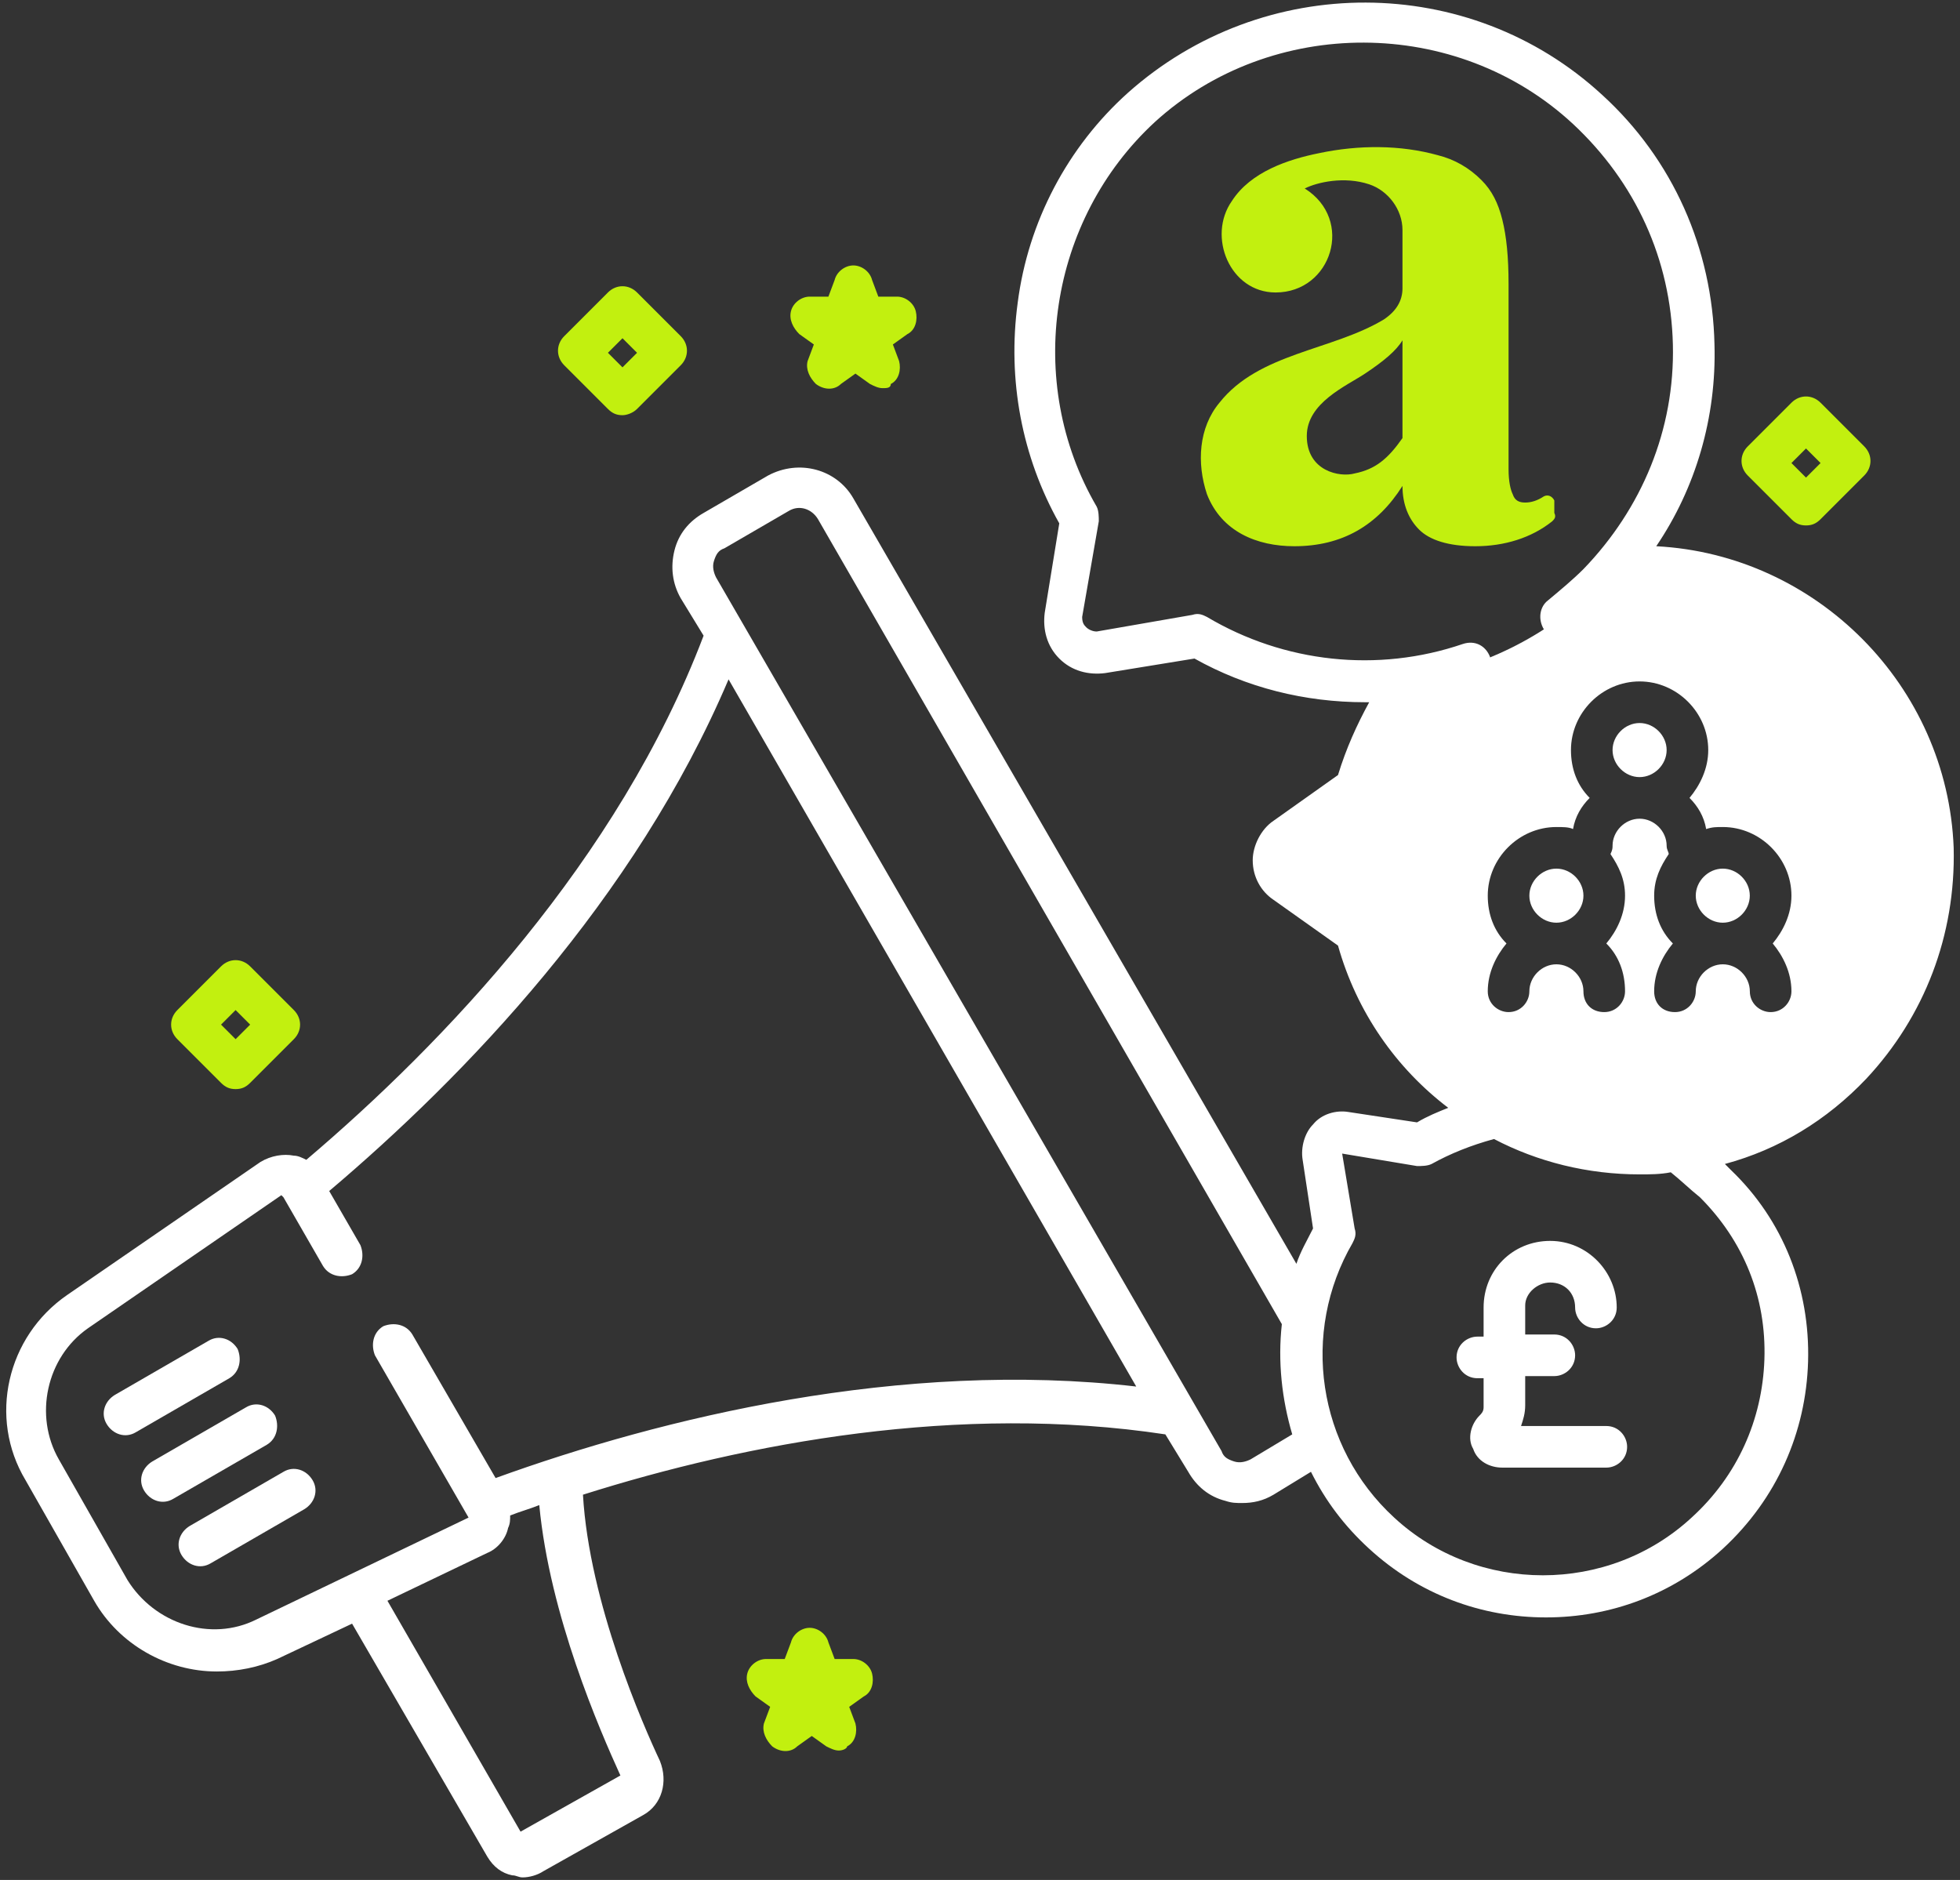
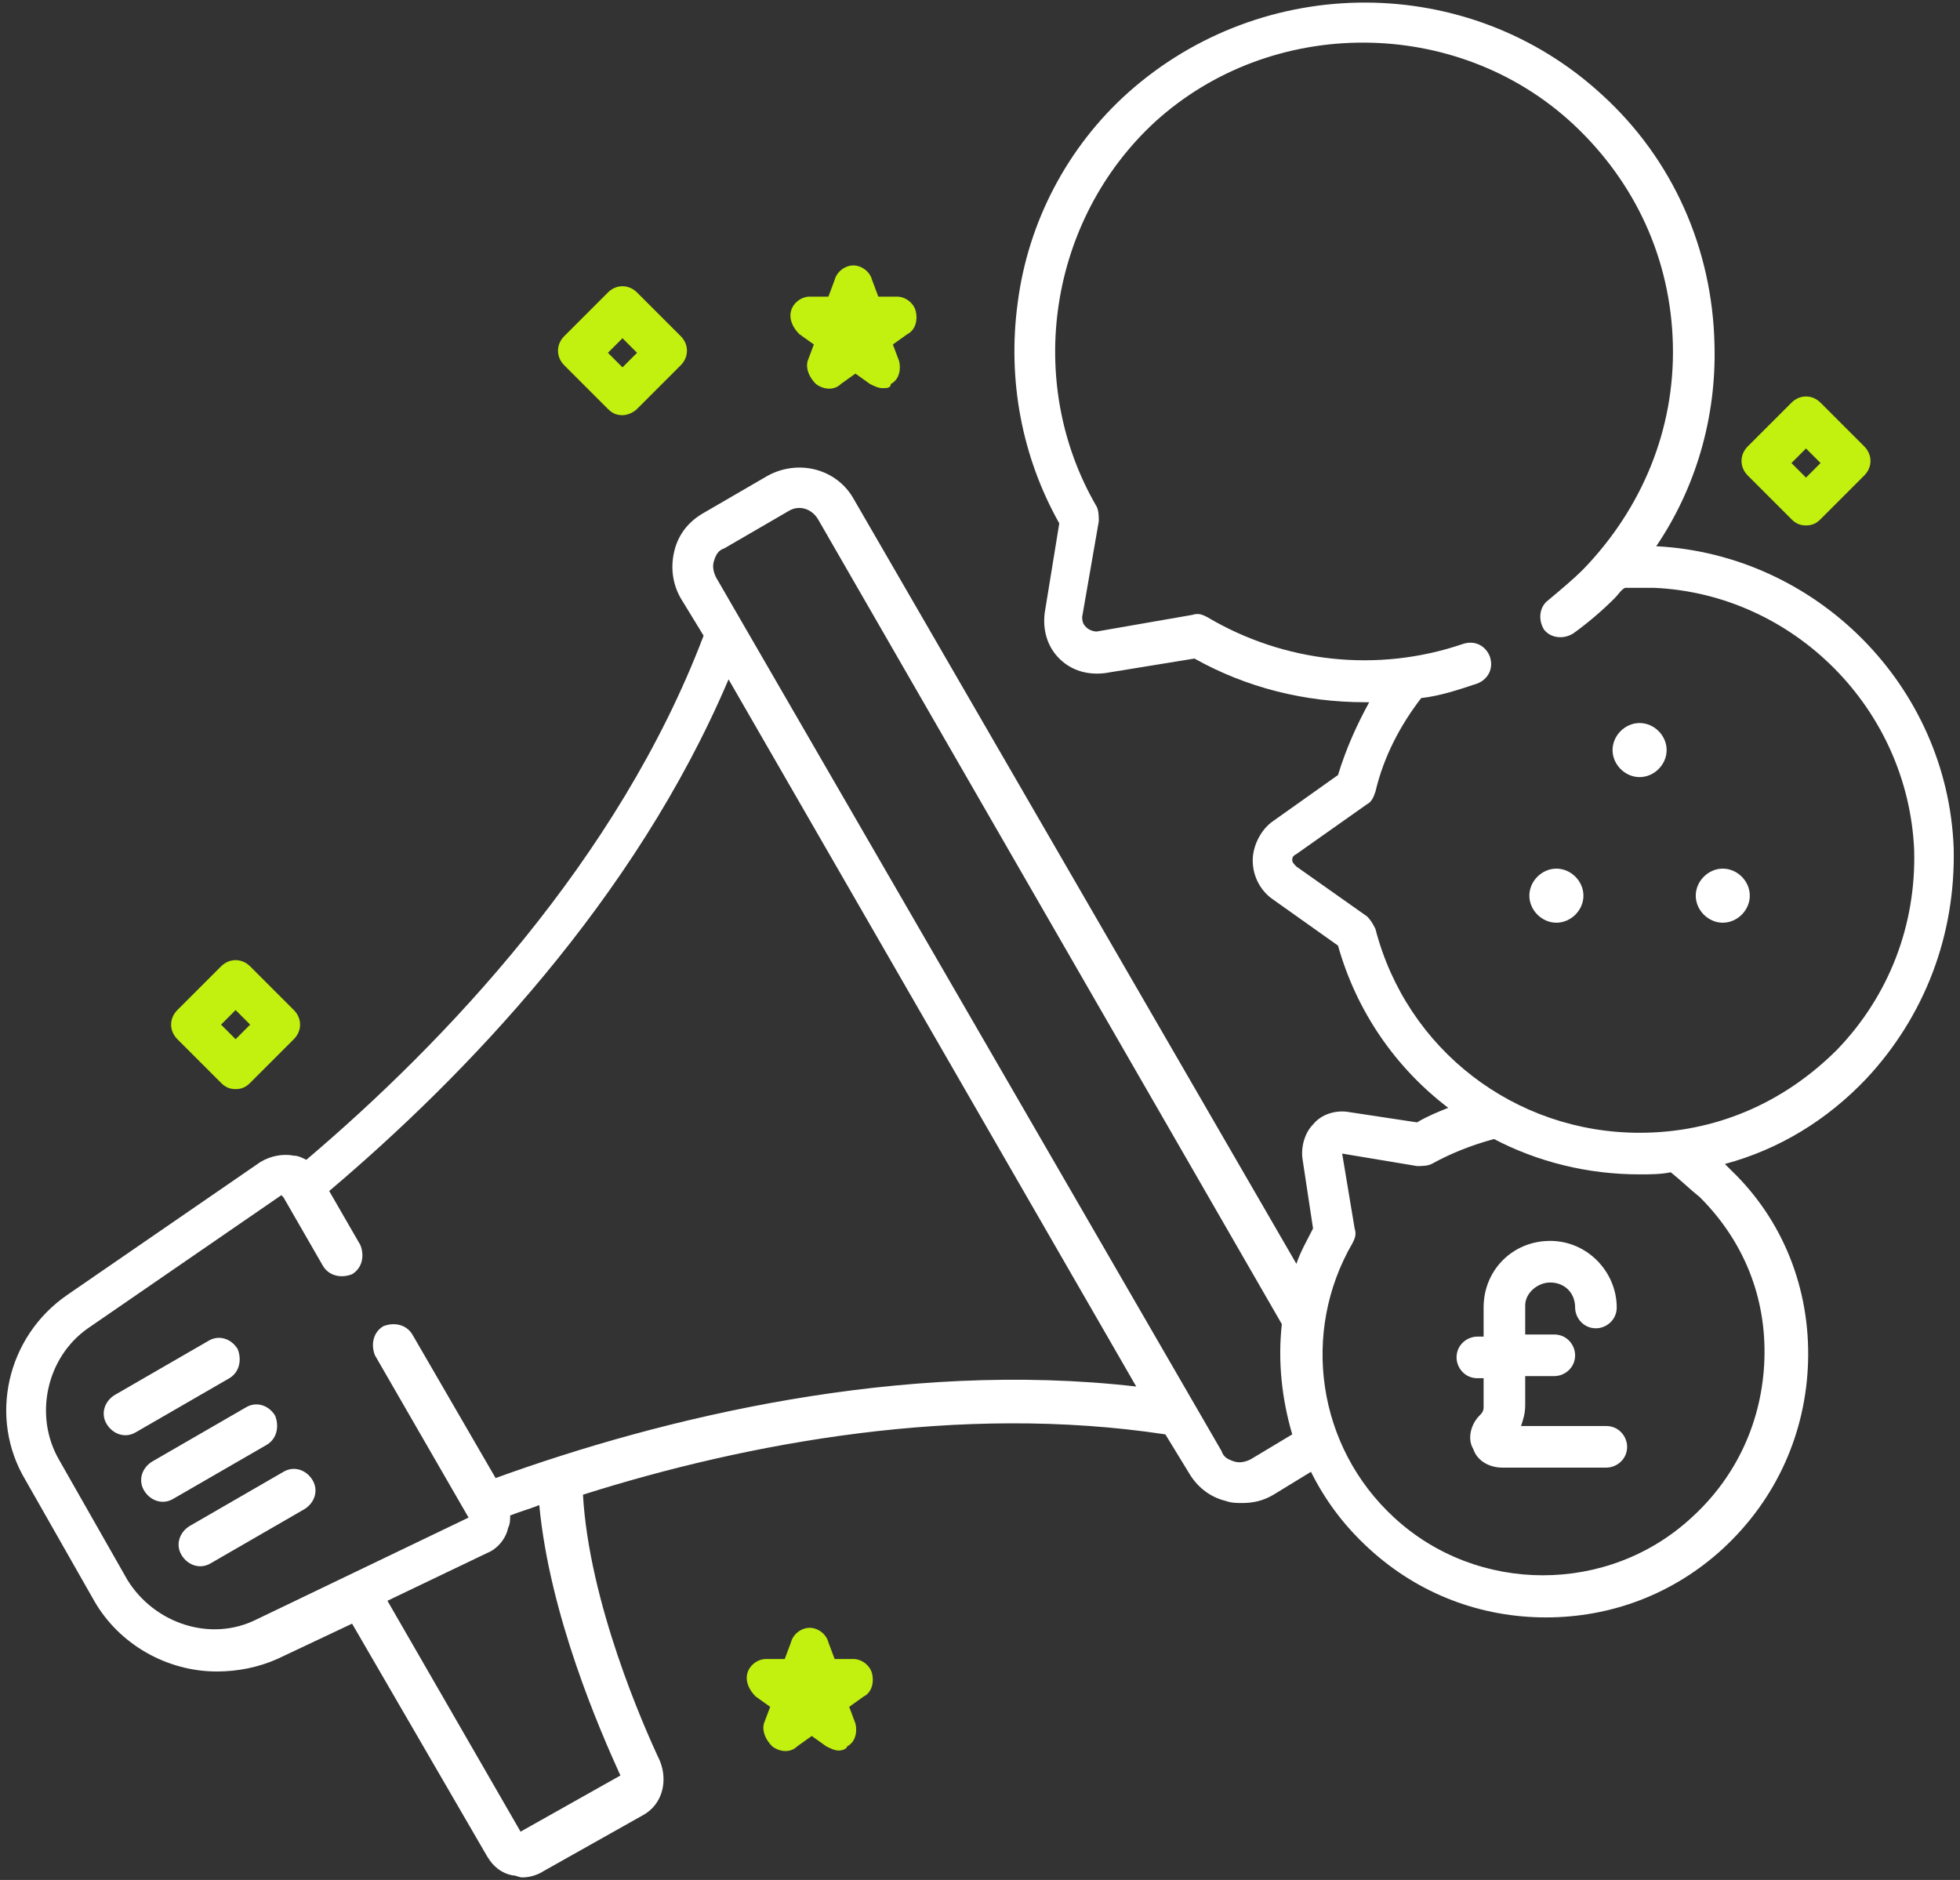
<svg xmlns="http://www.w3.org/2000/svg" width="49" height="47" viewBox="0 0 49 47" fill="none">
  <rect x="0" y="0" width="49" height="47" fill="#333333" stroke="none" />
  <g id="Group 28">
    <path id="Vector" d="M38.754 32.063C39.118 32.063 39.378 32.324 39.378 32.688C39.378 32.947 39.586 33.208 39.898 33.208C40.158 33.208 40.418 32.999 40.418 32.688C40.418 31.803 39.69 31.023 38.754 31.023C37.818 31.023 37.09 31.752 37.09 32.688V33.416H36.934C36.674 33.416 36.414 33.623 36.414 33.935C36.414 34.196 36.622 34.456 36.934 34.456H37.09V35.183C37.09 35.287 37.038 35.34 36.986 35.392C36.778 35.599 36.674 35.963 36.83 36.223C36.934 36.535 37.246 36.691 37.558 36.691H40.158C40.418 36.691 40.678 36.483 40.678 36.172C40.678 35.911 40.47 35.651 40.158 35.651H38.026C38.078 35.495 38.13 35.34 38.13 35.132V34.403H38.858C39.118 34.403 39.378 34.195 39.378 33.883C39.378 33.623 39.17 33.363 38.858 33.363H38.13V32.636C38.13 32.324 38.442 32.063 38.754 32.063Z" fill="white" />
    <path id="Vector_2" d="M43.069 21.716C42.706 21.716 42.394 22.028 42.394 22.392C42.394 22.756 42.706 23.068 43.069 23.068C43.434 23.068 43.745 22.756 43.745 22.392C43.745 22.028 43.434 21.716 43.069 21.716Z" fill="white" />
    <path id="Vector_3" d="M38.91 21.716C38.546 21.716 38.234 22.028 38.234 22.392C38.234 22.756 38.546 23.068 38.91 23.068C39.274 23.068 39.586 22.756 39.586 22.392C39.586 22.028 39.274 21.716 38.91 21.716Z" fill="white" />
    <path id="Vector_4" d="M40.99 18.076C40.626 18.076 40.314 18.388 40.314 18.752C40.314 19.116 40.626 19.428 40.99 19.428C41.354 19.428 41.666 19.116 41.666 18.752C41.666 18.388 41.354 18.076 40.99 18.076Z" fill="white" />
    <path id="Vector_5" d="M40.99 28.32C37.87 28.32 35.166 26.24 34.386 23.224C34.334 23.12 34.282 23.016 34.178 22.912L32.41 21.664C32.358 21.612 32.306 21.56 32.306 21.508C32.306 21.456 32.306 21.404 32.41 21.352L34.178 20.104C34.282 20.052 34.334 19.948 34.386 19.792C34.594 18.908 35.01 18.128 35.53 17.452C35.998 17.4 36.466 17.244 36.934 17.088C37.194 16.984 37.35 16.724 37.246 16.412C37.142 16.152 36.882 15.996 36.57 16.1C34.438 16.828 32.098 16.568 30.174 15.424C30.07 15.372 29.966 15.32 29.81 15.372L27.418 15.788C27.314 15.788 27.21 15.736 27.158 15.684C27.106 15.632 27.054 15.58 27.054 15.424L27.47 13.032C27.47 12.928 27.47 12.772 27.418 12.668C25.598 9.548 26.222 5.492 28.874 3.048C31.786 0.396 36.414 0.396 39.326 3.1C40.886 4.556 41.77 6.48 41.822 8.612C41.874 10.744 41.042 12.72 39.586 14.228C39.326 14.488 39.014 14.748 38.702 15.008C38.494 15.164 38.442 15.476 38.598 15.736C38.754 15.944 39.066 15.996 39.326 15.84C39.69 15.58 40.054 15.268 40.366 14.956C40.47 14.852 40.522 14.748 40.626 14.696C40.886 14.696 41.146 14.696 41.354 14.696C44.838 14.852 47.698 17.712 47.854 21.248C47.906 23.12 47.23 24.888 45.93 26.24C44.578 27.592 42.862 28.32 40.99 28.32ZM42.498 29.932C43.59 31.024 44.162 32.428 44.11 33.988C44.058 35.496 43.434 36.9 42.29 37.94C40.21 39.864 36.934 39.864 34.854 37.94C32.93 36.172 32.514 33.312 33.814 31.076C33.866 30.972 33.918 30.868 33.866 30.712L33.554 28.84L35.426 29.152C35.53 29.152 35.686 29.152 35.79 29.1C36.258 28.84 36.778 28.632 37.35 28.476C38.442 29.048 39.69 29.36 40.99 29.36C41.25 29.36 41.51 29.36 41.77 29.308C42.03 29.516 42.238 29.724 42.498 29.932ZM31.266 36.484C31.162 36.536 31.006 36.588 30.85 36.536C30.694 36.484 30.59 36.432 30.538 36.276L17.902 14.436C17.85 14.332 17.798 14.176 17.85 14.02C17.902 13.864 17.954 13.76 18.11 13.708L19.722 12.772C19.982 12.616 20.294 12.72 20.45 12.98L32.046 33.104C31.942 34.04 32.046 34.976 32.306 35.86L31.266 36.484ZM12.39 36.952L10.31 33.364C10.154 33.104 9.842 33.052 9.582 33.156C9.322 33.312 9.27 33.624 9.374 33.884L11.714 37.94L6.41 40.488C5.266 41.06 3.862 40.592 3.186 39.5L1.47 36.484C0.846 35.392 1.158 33.936 2.198 33.208L7.034 29.88L7.086 29.932L8.074 31.648C8.23 31.908 8.542 31.96 8.802 31.856C9.062 31.7 9.114 31.388 9.01 31.128L8.23 29.776C11.61 26.916 15.874 22.496 18.214 16.984L28.406 34.664C22.53 33.988 16.55 35.444 12.39 36.952ZM15.51 44.388L13.014 45.792L9.686 40.02L12.182 38.824C12.442 38.72 12.65 38.46 12.702 38.2C12.754 38.096 12.754 37.992 12.754 37.888C13.014 37.784 13.222 37.732 13.482 37.628C13.742 40.384 14.99 43.244 15.51 44.388ZM48.842 21.196C48.686 17.14 45.41 13.864 41.406 13.656C42.394 12.2 42.914 10.432 42.862 8.612C42.81 6.22 41.822 3.984 40.054 2.372C36.726 -0.696 31.578 -0.696 28.198 2.32C26.69 3.672 25.702 5.544 25.442 7.572C25.182 9.496 25.546 11.42 26.482 13.084L26.118 15.32C26.066 15.736 26.17 16.152 26.482 16.464C26.794 16.776 27.21 16.88 27.626 16.828L29.862 16.464C31.162 17.192 32.618 17.556 34.126 17.556C34.178 17.556 34.178 17.556 34.23 17.556C33.918 18.128 33.658 18.7 33.45 19.376L31.838 20.52C31.526 20.728 31.318 21.144 31.318 21.508C31.318 21.924 31.526 22.288 31.838 22.496L33.45 23.64C33.918 25.304 34.906 26.708 36.206 27.696C35.946 27.8 35.686 27.904 35.426 28.06L33.71 27.8C33.398 27.748 33.034 27.852 32.826 28.112C32.618 28.32 32.514 28.684 32.566 28.996L32.826 30.712C32.67 31.024 32.514 31.284 32.41 31.596L21.334 12.46C20.918 11.732 19.982 11.472 19.202 11.888L17.59 12.824C17.226 13.032 16.966 13.344 16.862 13.76C16.758 14.176 16.81 14.592 17.018 14.956L17.59 15.892C15.458 21.508 11.09 26.084 7.658 28.996C7.554 28.944 7.45 28.892 7.346 28.892C7.086 28.84 6.774 28.892 6.514 29.048L1.678 32.376C0.17 33.416 -0.298 35.444 0.638 37.004L2.354 40.02C2.978 41.112 4.174 41.788 5.422 41.788C5.942 41.788 6.462 41.684 6.93 41.476L8.802 40.592L12.182 46.416C12.338 46.676 12.546 46.832 12.806 46.884C12.91 46.884 12.962 46.936 13.066 46.936C13.222 46.936 13.43 46.884 13.586 46.78L16.082 45.376C16.55 45.116 16.706 44.544 16.498 44.024C16.082 43.14 14.73 40.072 14.574 37.368C18.682 36.068 23.986 35.08 29.134 35.86L29.706 36.796C29.914 37.16 30.226 37.42 30.642 37.524C30.798 37.576 30.902 37.576 31.058 37.576C31.318 37.576 31.578 37.524 31.838 37.368L32.774 36.796C33.138 37.524 33.606 38.148 34.23 38.72C35.478 39.864 37.038 40.436 38.65 40.436C40.262 40.436 41.822 39.864 43.07 38.72C44.422 37.472 45.15 35.808 45.202 34.04C45.254 32.22 44.578 30.504 43.278 29.256C43.226 29.204 43.174 29.152 43.122 29.1C44.474 28.736 45.67 28.008 46.658 26.968C48.114 25.408 48.894 23.38 48.842 21.196Z" fill="white" />
-     <path id="Vector_6" d="M35.062 10.952C34.698 11.472 34.386 11.732 33.866 11.836C33.502 11.94 32.67 11.784 32.67 10.9C32.67 10.068 33.658 9.652 34.126 9.34C34.594 9.028 34.906 8.768 35.062 8.508V10.952ZM38.858 12.512C38.806 12.408 38.702 12.356 38.598 12.408C38.442 12.512 38.286 12.564 38.13 12.564C37.974 12.564 37.87 12.512 37.818 12.356C37.766 12.252 37.714 12.044 37.714 11.732V7.104C37.714 6.428 37.662 5.908 37.558 5.492C37.454 5.076 37.298 4.764 37.038 4.504C36.726 4.192 36.362 3.984 35.946 3.88C35.01 3.62 33.97 3.62 32.982 3.828C32.202 3.984 31.266 4.296 30.798 5.024C30.174 5.908 30.746 7.312 31.89 7.312C33.294 7.312 33.866 5.492 32.618 4.712C32.93 4.556 33.606 4.4 34.23 4.608C34.698 4.764 35.062 5.232 35.062 5.752V7.208C35.062 7.52 34.906 7.78 34.594 7.988C33.294 8.768 31.474 8.82 30.486 10.068C29.966 10.692 29.914 11.576 30.174 12.356C30.538 13.292 31.422 13.656 32.358 13.656C33.554 13.656 34.438 13.136 35.062 12.148C35.062 12.616 35.218 12.98 35.478 13.24C35.738 13.5 36.206 13.656 36.882 13.656C37.61 13.656 38.286 13.448 38.806 13.032C38.858 12.98 38.91 12.928 38.858 12.824V12.512Z" fill="#C2F00F" />
    <path id="Vector_7" d="M5.526 25.616L5.89 25.98L6.254 25.616L5.89 25.252L5.526 25.616ZM5.89 27.228C5.734 27.228 5.63 27.176 5.526 27.072L4.434 25.98C4.226 25.772 4.226 25.46 4.434 25.252L5.526 24.16C5.734 23.952 6.046 23.952 6.254 24.16L7.346 25.252C7.554 25.46 7.554 25.772 7.346 25.98L6.254 27.072C6.15 27.176 6.046 27.228 5.89 27.228Z" fill="#C2F00F" />
    <path id="Vector_8" d="M44.786 11.576L45.15 11.94L45.514 11.576L45.15 11.212L44.786 11.576ZM45.15 13.136C44.994 13.136 44.89 13.084 44.786 12.98L43.694 11.888C43.486 11.68 43.486 11.368 43.694 11.16L44.786 10.068C44.994 9.86 45.306 9.86 45.514 10.068L46.606 11.16C46.814 11.368 46.814 11.68 46.606 11.888L45.514 12.98C45.41 13.084 45.306 13.136 45.15 13.136Z" fill="#C2F00F" />
    <path id="Vector_9" d="M15.198 8.82L15.562 9.184L15.926 8.82L15.562 8.456L15.198 8.82ZM15.562 10.38C15.406 10.38 15.302 10.328 15.198 10.224L14.106 9.132C13.898 8.924 13.898 8.612 14.106 8.404L15.198 7.312C15.406 7.104 15.718 7.104 15.926 7.312L17.018 8.404C17.226 8.612 17.226 8.924 17.018 9.132L15.926 10.224C15.822 10.328 15.666 10.38 15.562 10.38Z" fill="#C2F00F" />
    <path id="Vector_10" d="M22.062 9.704C21.958 9.704 21.854 9.652 21.75 9.6L21.386 9.34L21.022 9.6C20.866 9.756 20.606 9.756 20.398 9.6C20.242 9.444 20.138 9.236 20.19 9.028L20.346 8.612L19.982 8.352C19.826 8.196 19.722 7.988 19.774 7.78C19.826 7.572 20.034 7.416 20.242 7.416H20.71L20.866 7C20.918 6.792 21.126 6.636 21.334 6.636C21.542 6.636 21.75 6.792 21.802 7L21.958 7.416H22.426C22.634 7.416 22.842 7.572 22.894 7.78C22.946 7.988 22.894 8.248 22.686 8.352L22.322 8.612L22.478 9.028C22.53 9.236 22.478 9.496 22.27 9.6C22.27 9.704 22.166 9.704 22.062 9.704Z" fill="#C2F00F" />
    <path id="Vector_11" d="M20.97 43.764C20.866 43.764 20.762 43.712 20.658 43.66L20.294 43.4L19.93 43.66C19.774 43.816 19.514 43.816 19.306 43.66C19.15 43.504 19.046 43.296 19.098 43.088L19.254 42.672L18.89 42.412C18.734 42.256 18.63 42.048 18.682 41.84C18.734 41.632 18.942 41.476 19.15 41.476H19.618L19.774 41.06C19.826 40.852 20.034 40.696 20.242 40.696C20.45 40.696 20.658 40.852 20.71 41.06L20.866 41.476H21.334C21.542 41.476 21.75 41.632 21.802 41.84C21.854 42.048 21.802 42.308 21.594 42.412L21.23 42.672L21.386 43.088C21.438 43.296 21.386 43.556 21.178 43.66C21.178 43.712 21.074 43.764 20.97 43.764Z" fill="#C2F00F" />
-     <path id="Vector_12" d="M44.786 24.784C44.786 25.044 44.578 25.303 44.266 25.303C44.006 25.303 43.746 25.096 43.746 24.784C43.746 24.419 43.434 24.108 43.07 24.108C42.706 24.108 42.394 24.419 42.394 24.784C42.394 25.044 42.186 25.303 41.874 25.303C41.562 25.303 41.354 25.096 41.354 24.784C41.354 24.316 41.562 23.899 41.822 23.587C41.51 23.276 41.354 22.86 41.354 22.392C41.354 21.976 41.51 21.663 41.718 21.352C41.718 21.299 41.666 21.247 41.666 21.143C41.666 20.779 41.354 20.468 40.99 20.468C40.626 20.468 40.314 20.779 40.314 21.143C40.314 21.195 40.314 21.247 40.262 21.352C40.47 21.663 40.626 21.976 40.626 22.392C40.626 22.86 40.418 23.276 40.158 23.587C40.47 23.899 40.626 24.316 40.626 24.784C40.626 25.044 40.418 25.303 40.106 25.303C39.794 25.303 39.586 25.096 39.586 24.784C39.586 24.419 39.274 24.108 38.91 24.108C38.546 24.108 38.234 24.419 38.234 24.784C38.234 25.044 38.026 25.303 37.714 25.303C37.454 25.303 37.194 25.096 37.194 24.784C37.194 24.316 37.402 23.899 37.662 23.587C37.35 23.276 37.194 22.86 37.194 22.392C37.194 21.456 37.974 20.676 38.91 20.676C39.066 20.676 39.222 20.675 39.326 20.727C39.378 20.416 39.534 20.155 39.742 19.948C39.43 19.636 39.274 19.22 39.274 18.752C39.274 17.816 40.054 17.036 40.99 17.036C41.926 17.036 42.706 17.816 42.706 18.752C42.706 19.22 42.498 19.636 42.238 19.948C42.446 20.155 42.602 20.416 42.654 20.727C42.81 20.675 42.914 20.676 43.07 20.676C44.006 20.676 44.786 21.456 44.786 22.392C44.786 22.86 44.578 23.276 44.318 23.587C44.578 23.899 44.786 24.316 44.786 24.784ZM48.322 21.247C48.166 17.451 45.098 14.383 41.354 14.227C40.99 14.227 40.678 14.227 40.314 14.227C40.21 14.383 40.054 14.488 39.95 14.643C38.65 15.944 36.986 16.724 35.27 16.983C34.646 17.764 34.178 18.7 33.918 19.688L32.15 20.936C31.734 21.196 31.734 21.82 32.15 22.079L33.918 23.328C34.75 26.5 37.61 28.84 41.042 28.84C45.098 28.84 48.478 25.407 48.322 21.247Z" fill="white" />
    <path id="Vector_13" d="M5.734 34.456L3.394 35.808C3.134 35.964 2.822 35.86 2.666 35.6C2.51 35.34 2.614 35.028 2.874 34.872L5.214 33.52C5.474 33.364 5.786 33.468 5.942 33.728C6.046 33.988 5.994 34.3 5.734 34.456Z" fill="white" />
    <path id="Vector_14" d="M6.67 36.12L4.33 37.472C4.07 37.628 3.758 37.524 3.602 37.264C3.446 37.004 3.55 36.692 3.81 36.536L6.15 35.184C6.41 35.028 6.722 35.132 6.878 35.392C6.982 35.652 6.93 35.964 6.67 36.12Z" fill="white" />
    <path id="Vector_15" d="M7.606 37.732L5.266 39.084C5.006 39.24 4.694 39.136 4.538 38.876C4.382 38.616 4.486 38.304 4.746 38.148L7.086 36.796C7.346 36.64 7.658 36.744 7.814 37.004C7.97 37.264 7.866 37.576 7.606 37.732Z" fill="white" />
  </g>
</svg>